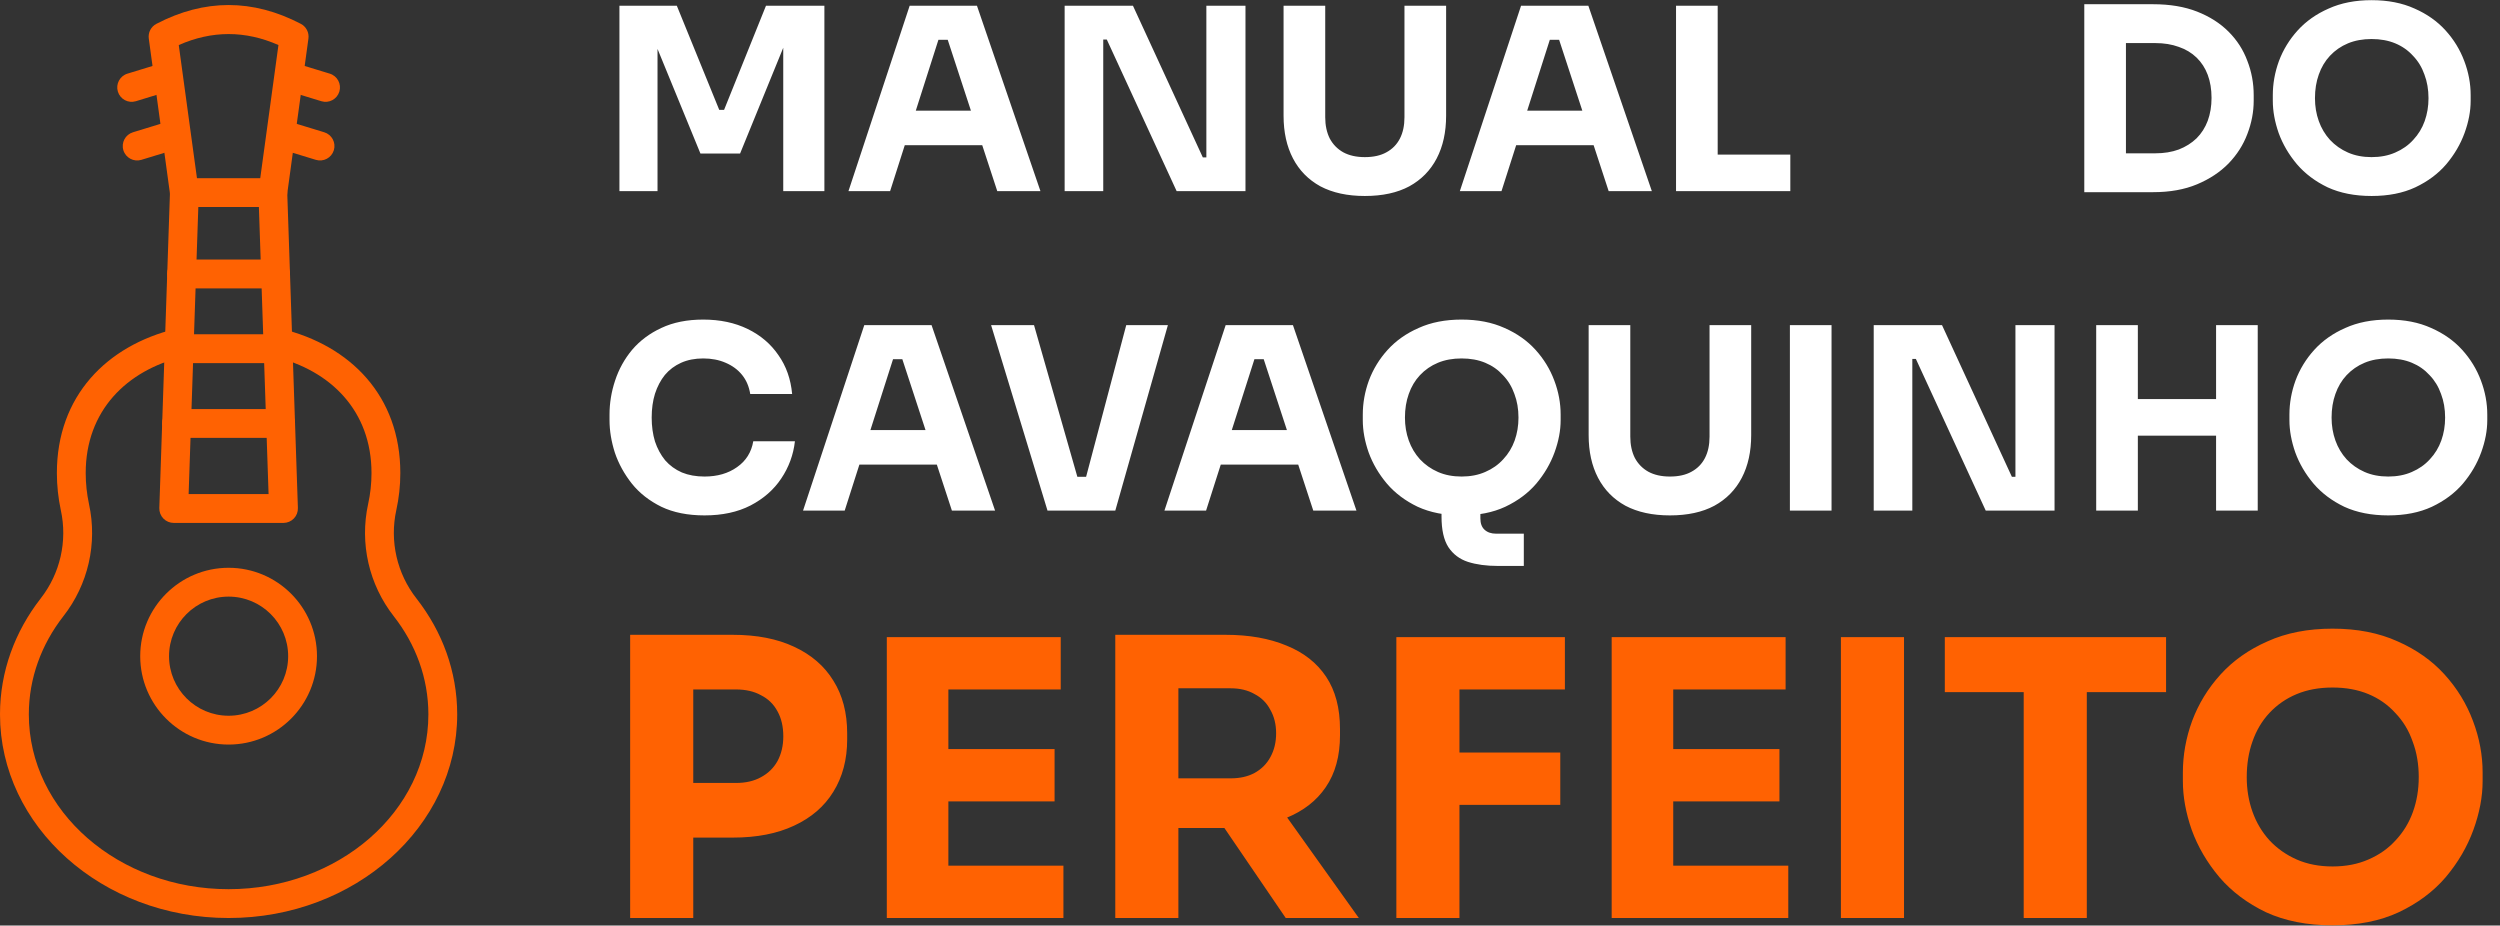
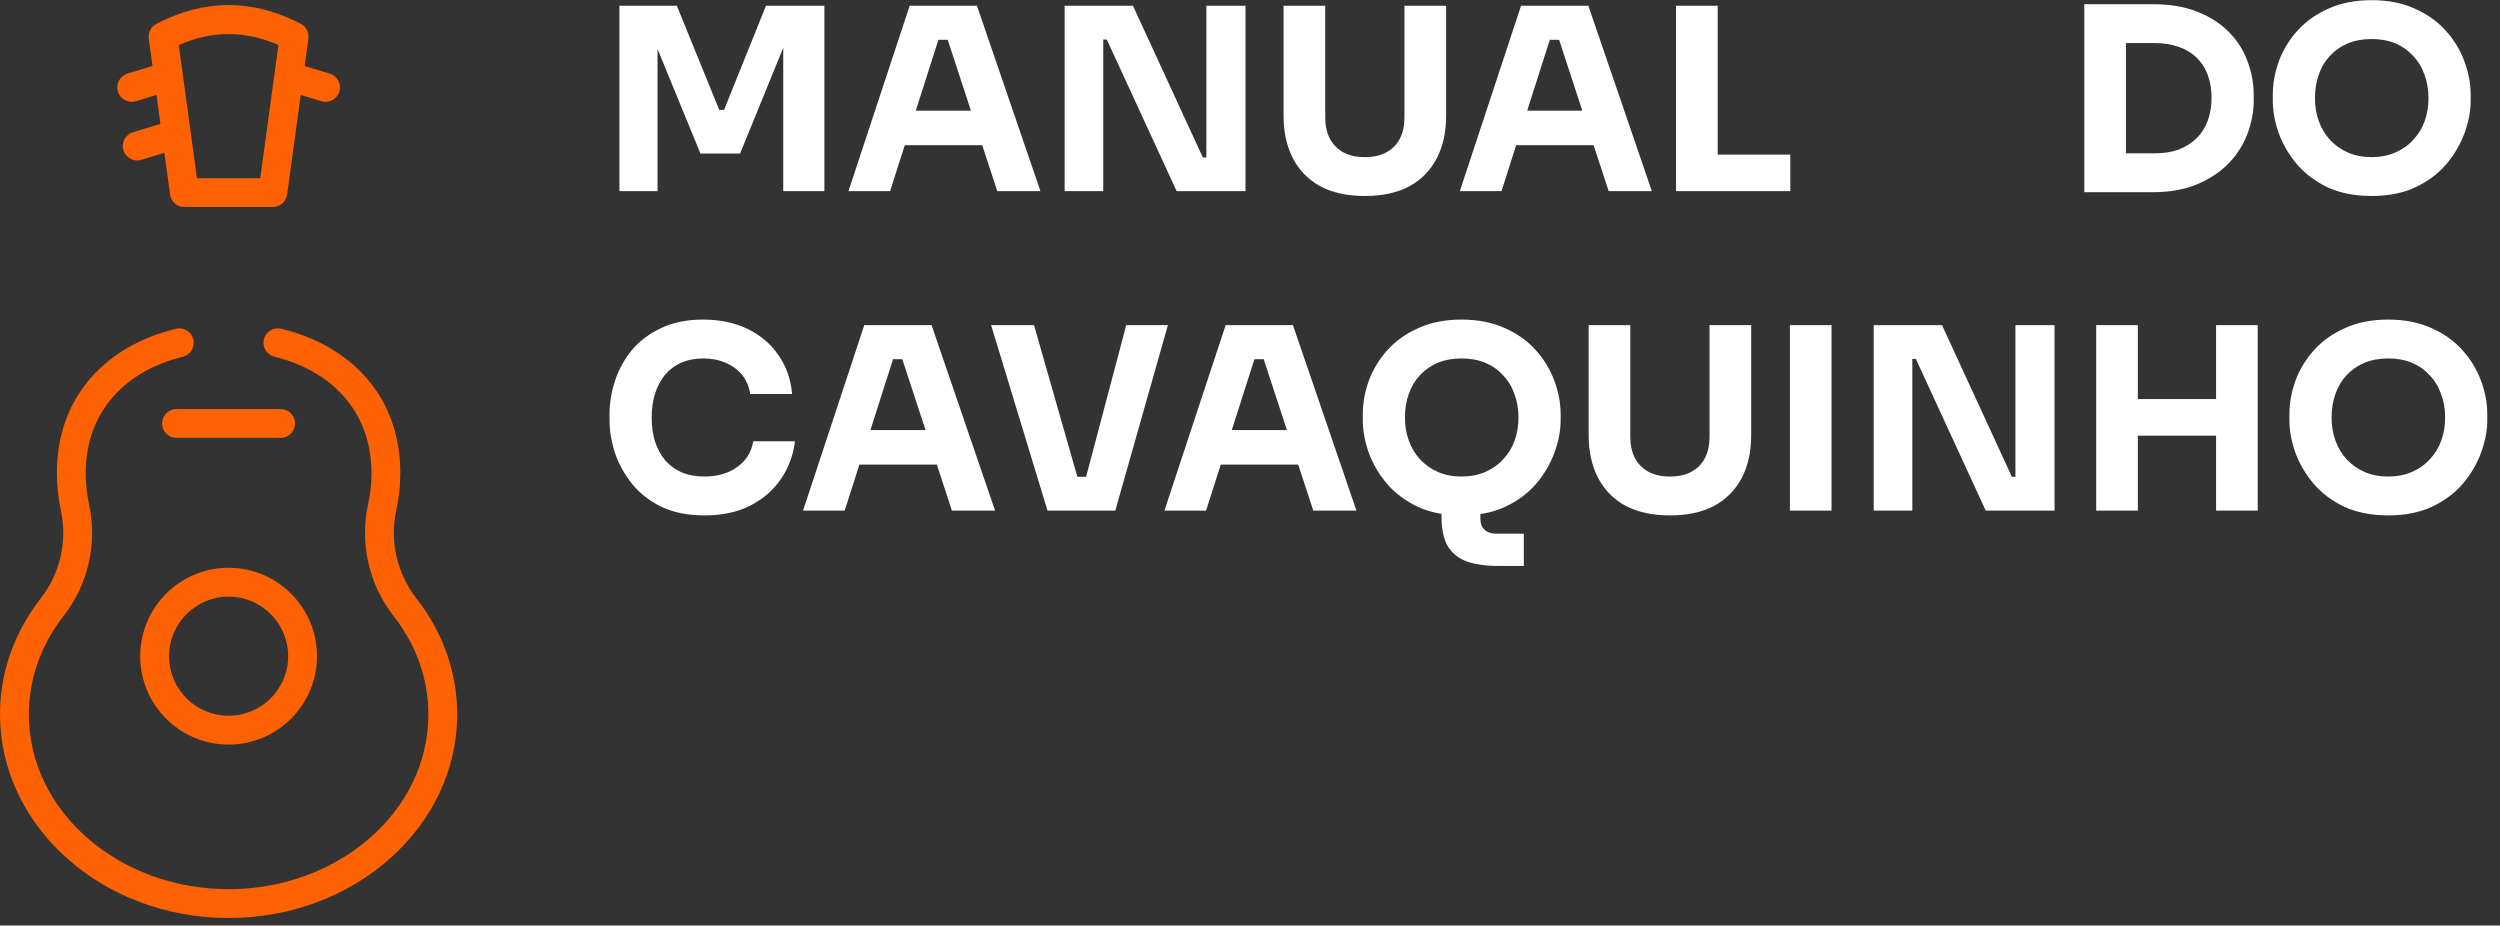
<svg xmlns="http://www.w3.org/2000/svg" width="994" height="368" viewBox="0 0 994 368" fill="none">
  <rect x="0" y="0" width="994" height="368" fill="#333333" stroke="none" />
  <path d="M246.285 76.004V2.286H269.107L285.971 43.689H287.89L304.552 2.286H327.778V76.004H311.419V13.091L313.741 13.293L294.252 61.058H278.498L258.907 13.293L261.432 13.091V76.004H246.285ZM337.342 76.004L361.679 2.286H388.439L413.685 76.004H396.518L376.119 13.697L381.37 15.818H368.343L373.797 13.697L353.903 76.004H337.342ZM355.821 57.726L360.871 43.992H389.752L394.902 57.726H355.821ZM423.301 76.004V2.286H450.466L478.236 62.573H481.67L479.65 64.391V2.286H495.201V76.004H467.835L440.064 15.717H436.631L438.651 13.899V76.004H423.301ZM542.661 77.923C535.727 77.923 529.836 76.644 524.989 74.085C520.209 71.46 516.574 67.757 514.083 62.977C511.592 58.197 510.346 52.542 510.346 46.012V2.286H526.908V46.618C526.908 49.849 527.514 52.677 528.725 55.1C530.005 57.457 531.789 59.274 534.078 60.553C536.434 61.833 539.295 62.472 542.661 62.472C546.095 62.472 548.956 61.833 551.245 60.553C553.601 59.274 555.385 57.457 556.597 55.1C557.809 52.744 558.415 49.916 558.415 46.618V2.286H574.976V46.012C574.976 52.542 573.73 58.197 571.239 62.977C568.749 67.757 565.113 71.46 560.333 74.085C555.553 76.644 549.663 77.923 542.661 77.923ZM580.431 76.004L604.768 2.286H631.529L656.775 76.004H639.608L619.209 13.697L624.46 15.818H611.433L616.886 13.697L596.993 76.004H580.431ZM598.911 57.726L603.96 43.992H632.842L637.992 57.726H598.911ZM666.391 76.004V2.286H682.952V76.004H666.391ZM680.933 76.004V61.462H711.833V76.004H680.933ZM843.255 76.408V60.957H856.989C860.423 60.957 863.519 60.453 866.28 59.443C869.04 58.365 871.396 56.884 873.348 54.999C875.301 53.047 876.782 50.724 877.792 48.032C878.802 45.271 879.306 42.242 879.306 38.943C879.306 35.51 878.802 32.446 877.792 29.753C876.782 27.061 875.301 24.772 873.348 22.887C871.396 21.002 869.04 19.588 866.28 18.645C863.519 17.636 860.423 17.131 856.989 17.131H843.255V1.68H856.08C862.745 1.68 868.569 2.656 873.55 4.609C878.532 6.561 882.706 9.22 886.072 12.586C889.438 15.953 891.929 19.823 893.545 24.2C895.228 28.508 896.07 33.052 896.07 37.832V40.054C896.07 44.497 895.228 48.907 893.545 53.283C891.929 57.591 889.438 61.496 886.072 64.997C882.706 68.43 878.532 71.19 873.55 73.277C868.569 75.364 862.745 76.408 856.08 76.408H843.255ZM828.714 76.408V1.68H845.275V76.408H828.714ZM942.951 77.923C936.286 77.923 930.463 76.778 925.481 74.489C920.567 72.133 916.494 69.07 913.262 65.3C910.031 61.462 907.607 57.322 905.991 52.879C904.443 48.435 903.669 44.16 903.669 40.054V37.832C903.669 33.254 904.477 28.744 906.092 24.3C907.775 19.79 910.266 15.717 913.565 12.082C916.864 8.446 920.97 5.551 925.885 3.397C930.799 1.175 936.488 0.064 942.951 0.064C949.414 0.064 955.103 1.175 960.017 3.397C964.932 5.551 969.039 8.446 972.337 12.082C975.636 15.717 978.127 19.79 979.81 24.3C981.493 28.744 982.335 33.254 982.335 37.832V40.054C982.335 44.16 981.527 48.435 979.911 52.879C978.295 57.322 975.872 61.462 972.64 65.3C969.409 69.07 965.302 72.133 960.32 74.489C955.406 76.778 949.616 77.923 942.951 77.923ZM942.951 62.472C946.452 62.472 949.582 61.866 952.343 60.654C955.17 59.443 957.56 57.76 959.512 55.605C961.532 53.451 963.047 50.96 964.057 48.133C965.067 45.305 965.571 42.276 965.571 39.044C965.571 35.611 965.033 32.48 963.956 29.653C962.946 26.758 961.431 24.267 959.411 22.18C957.459 20.026 955.103 18.376 952.343 17.232C949.582 16.087 946.452 15.515 942.951 15.515C939.45 15.515 936.32 16.087 933.56 17.232C930.799 18.376 928.41 20.026 926.39 22.18C924.438 24.267 922.956 26.758 921.947 29.653C920.937 32.48 920.432 35.611 920.432 39.044C920.432 42.276 920.937 45.305 921.947 48.133C922.956 50.96 924.438 53.451 926.39 55.605C928.41 57.76 930.799 59.443 933.56 60.654C936.32 61.866 939.45 62.472 942.951 62.472ZM280.114 204.923C273.449 204.923 267.727 203.778 262.947 201.489C258.167 199.133 254.262 196.07 251.233 192.3C248.203 188.462 245.948 184.356 244.467 179.98C243.053 175.536 242.346 171.228 242.346 167.054V164.832C242.346 160.254 243.087 155.744 244.568 151.3C246.049 146.79 248.304 142.717 251.334 139.081C254.431 135.446 258.302 132.551 262.947 130.397C267.659 128.175 273.213 127.064 279.609 127.064C286.274 127.064 292.165 128.31 297.281 130.801C302.398 133.292 306.471 136.759 309.5 141.202C312.597 145.578 314.415 150.728 314.953 156.653H298.291C297.82 153.69 296.743 151.166 295.059 149.079C293.376 146.992 291.188 145.376 288.496 144.232C285.87 143.087 282.908 142.515 279.609 142.515C276.31 142.515 273.382 143.087 270.823 144.232C268.265 145.376 266.111 146.992 264.361 149.079C262.678 151.166 261.365 153.657 260.422 156.552C259.547 159.379 259.109 162.543 259.109 166.044C259.109 169.477 259.547 172.642 260.422 175.536C261.365 178.364 262.711 180.855 264.462 183.009C266.279 185.096 268.501 186.712 271.126 187.856C273.752 188.934 276.748 189.472 280.114 189.472C285.23 189.472 289.539 188.227 293.04 185.736C296.608 183.245 298.762 179.811 299.503 175.435H316.064C315.458 180.821 313.64 185.769 310.611 190.28C307.649 194.723 303.576 198.291 298.392 200.984C293.275 203.61 287.183 204.923 280.114 204.923ZM319.295 203.004L343.632 129.286H370.392L395.638 203.004H378.471L358.072 140.697L363.323 142.818H350.297L355.75 140.697L335.856 203.004H319.295ZM337.775 184.726L342.824 170.992H371.705L376.855 184.726H337.775ZM416.483 203.004L394.065 129.286H411.131L428.904 191.492L425.067 189.573H435.367L431.328 191.492L447.788 129.286H464.349L443.446 203.004H416.483ZM462.979 203.004L487.316 129.286H514.077L539.322 203.004H522.155L501.757 140.697L507.008 142.818H493.981L499.434 140.697L479.54 203.004H462.979ZM481.459 184.726L486.508 170.992H515.389L520.539 184.726H481.459ZM595.568 225.018C590.99 225.018 587.018 224.48 583.652 223.403C580.353 222.325 577.761 220.373 575.876 217.546C574.058 214.718 573.149 210.679 573.149 205.428V194.117H588.6V206.134C588.6 208.087 589.138 209.568 590.216 210.578C591.36 211.655 592.909 212.193 594.861 212.193H605.868V225.018H595.568ZM581.127 204.923C574.462 204.923 568.639 203.778 563.657 201.489C558.742 199.133 554.669 196.07 551.438 192.3C548.207 188.462 545.783 184.322 544.167 179.879C542.619 175.435 541.845 171.16 541.845 167.054V164.832C541.845 160.254 542.652 155.744 544.268 151.3C545.951 146.79 548.442 142.717 551.741 139.081C555.04 135.446 559.146 132.551 564.061 130.397C568.975 128.175 574.664 127.064 581.127 127.064C587.59 127.064 593.279 128.175 598.193 130.397C603.108 132.551 607.214 135.446 610.513 139.081C613.812 142.717 616.303 146.79 617.986 151.3C619.669 155.744 620.511 160.254 620.511 164.832V167.054C620.511 171.16 619.703 175.435 618.087 179.879C616.471 184.322 614.048 188.462 610.816 192.3C607.585 196.07 603.478 199.133 598.496 201.489C593.582 203.778 587.792 204.923 581.127 204.923ZM581.127 189.472C584.628 189.472 587.758 188.866 590.519 187.654C593.346 186.443 595.736 184.76 597.688 182.605C599.708 180.451 601.223 177.96 602.233 175.133C603.242 172.305 603.747 169.275 603.747 166.044C603.747 162.611 603.209 159.48 602.132 156.653C601.122 153.758 599.607 151.267 597.587 149.18C595.635 147.025 593.279 145.376 590.519 144.232C587.758 143.087 584.628 142.515 581.127 142.515C577.626 142.515 574.496 143.087 571.736 144.232C568.975 145.376 566.586 147.025 564.566 149.18C562.614 151.267 561.132 153.758 560.123 156.653C559.113 159.48 558.608 162.611 558.608 166.044C558.608 169.275 559.113 172.305 560.123 175.133C561.132 177.96 562.614 180.451 564.566 182.605C566.586 184.76 568.975 186.443 571.736 187.654C574.496 188.866 577.626 189.472 581.127 189.472ZM663.959 204.923C657.025 204.923 651.135 203.643 646.287 201.085C641.508 198.46 637.872 194.757 635.381 189.977C632.89 185.197 631.645 179.542 631.645 173.012V129.286H648.206V173.618C648.206 176.849 648.812 179.677 650.024 182.1C651.303 184.457 653.087 186.274 655.376 187.553C657.732 188.833 660.593 189.472 663.959 189.472C667.393 189.472 670.254 188.833 672.543 187.553C674.899 186.274 676.683 184.457 677.895 182.1C679.107 179.744 679.713 176.917 679.713 173.618V129.286H696.274V173.012C696.274 179.542 695.029 185.197 692.538 189.977C690.047 194.757 686.411 198.46 681.632 201.085C676.852 203.643 670.961 204.923 663.959 204.923ZM711.661 203.004V129.286H728.222V203.004H711.661ZM744.988 203.004V129.286H772.153L799.923 189.573H803.357L801.337 191.391V129.286H816.888V203.004H789.522L761.752 142.717H758.318L760.338 140.899V203.004H744.988ZM881.112 203.004V129.286H897.673V203.004H881.112ZM833.447 203.004V129.286H850.009V203.004H833.447ZM847.08 173.214V158.672H884.04V173.214H847.08ZM949.558 204.923C942.894 204.923 937.07 203.778 932.088 201.489C927.174 199.133 923.101 196.07 919.869 192.3C916.638 188.462 914.214 184.322 912.599 179.879C911.05 175.435 910.276 171.16 910.276 167.054V164.832C910.276 160.254 911.084 155.744 912.7 151.3C914.383 146.79 916.874 142.717 920.172 139.081C923.471 135.446 927.578 132.551 932.492 130.397C937.407 128.175 943.096 127.064 949.558 127.064C956.021 127.064 961.71 128.175 966.625 130.397C971.539 132.551 975.646 135.446 978.945 139.081C982.243 142.717 984.734 146.79 986.417 151.3C988.1 155.744 988.942 160.254 988.942 164.832V167.054C988.942 171.16 988.134 175.435 986.518 179.879C984.903 184.322 982.479 188.462 979.248 192.3C976.016 196.07 971.909 199.133 966.928 201.489C962.013 203.778 956.223 204.923 949.558 204.923ZM949.558 189.472C953.059 189.472 956.19 188.866 958.95 187.654C961.777 186.443 964.167 184.76 966.12 182.605C968.139 180.451 969.654 177.96 970.664 175.133C971.674 172.305 972.179 169.275 972.179 166.044C972.179 162.611 971.64 159.48 970.563 156.653C969.553 153.758 968.038 151.267 966.019 149.18C964.066 147.025 961.71 145.376 958.95 144.232C956.19 143.087 953.059 142.515 949.558 142.515C946.058 142.515 942.927 143.087 940.167 144.232C937.407 145.376 935.017 147.025 932.997 149.18C931.045 151.267 929.564 153.758 928.554 156.653C927.544 159.48 927.039 162.611 927.039 166.044C927.039 169.275 927.544 172.305 928.554 175.133C929.564 177.96 931.045 180.451 932.997 182.605C935.017 184.76 937.407 186.443 940.167 187.654C942.927 188.866 946.058 189.472 949.558 189.472Z" fill="white" />
-   <path d="M272.58 333.028V311.303H292.622C296.498 311.303 299.813 310.538 302.567 309.009C305.423 307.479 307.616 305.337 309.146 302.583C310.675 299.727 311.44 296.463 311.44 292.791C311.44 288.915 310.675 285.601 309.146 282.847C307.616 279.991 305.423 277.849 302.567 276.421C299.813 274.891 296.498 274.126 292.622 274.126H272.58V252.401H291.398C300.884 252.401 308.993 253.982 315.724 257.144C322.558 260.306 327.76 264.794 331.33 270.607C335.001 276.421 336.837 283.408 336.837 291.567V294.015C336.837 301.971 335.001 308.907 331.33 314.822C327.76 320.636 322.558 325.124 315.724 328.286C308.993 331.447 300.884 333.028 291.398 333.028H272.58ZM250.549 365.004V252.401H275.64V365.004H250.549ZM352.594 365.004V253.319H377.073V365.004H352.594ZM374.013 365.004V344.197H422.818V365.004H374.013ZM374.013 318.647V297.84H419.299V318.647H374.013ZM374.013 274.126V253.319H421.747V274.126H374.013ZM443.434 365.004V252.401H468.525V365.004H443.434ZM511.21 365.004L478.469 316.964H506.008L540.278 365.004H511.21ZM461.793 329.204V309.468H489.332C493.003 309.468 496.165 308.754 498.817 307.326C501.571 305.796 503.662 303.705 505.09 301.053C506.62 298.299 507.385 295.137 507.385 291.567C507.385 287.998 506.62 284.887 505.09 282.235C503.662 279.481 501.571 277.39 498.817 275.962C496.165 274.432 493.003 273.667 489.332 273.667H461.793V252.401H487.343C496.624 252.401 504.682 253.829 511.516 256.685C518.349 259.439 523.602 263.57 527.274 269.077C530.946 274.585 532.782 281.521 532.782 289.884V292.332C532.782 300.594 530.895 307.479 527.121 312.986C523.449 318.392 518.196 322.472 511.363 325.226C504.631 327.878 496.624 329.204 487.343 329.204H461.793ZM555.19 365.004V253.319H580.281V365.004H555.19ZM577.221 320.024V299.217H620.365V320.024H577.221ZM577.221 274.126V253.319H622.201V274.126H577.221ZM640.8 365.004V253.319H665.279V365.004H640.8ZM662.219 365.004V344.197H711.024V365.004H662.219ZM662.219 318.647V297.84H707.505V318.647H662.219ZM662.219 274.126V253.319H709.953V274.126H662.219ZM731.946 365.004V253.319H757.037V365.004H731.946ZM804.622 365.004V272.137H829.713V365.004H804.622ZM773.259 275.197V253.319H861.23V275.197H773.259ZM927.423 367.911C917.325 367.911 908.503 366.177 900.955 362.709C893.509 359.139 887.339 354.498 882.443 348.787C877.547 342.973 873.875 336.7 871.427 329.969C869.082 323.237 867.909 316.76 867.909 310.538V307.173C867.909 300.237 869.133 293.403 871.58 286.672C874.13 279.838 877.904 273.667 882.902 268.159C887.9 262.652 894.121 258.266 901.567 255.002C909.013 251.636 917.631 249.953 927.423 249.953C937.214 249.953 945.833 251.636 953.279 255.002C960.724 258.266 966.946 262.652 971.944 268.159C976.942 273.667 980.715 279.838 983.265 286.672C985.815 293.403 987.09 300.237 987.09 307.173V310.538C987.09 316.76 985.866 323.237 983.418 329.969C980.97 336.7 977.298 342.973 972.403 348.787C967.507 354.498 961.285 359.139 953.738 362.709C946.292 366.177 937.52 367.911 927.423 367.911ZM927.423 344.503C932.727 344.503 937.469 343.585 941.651 341.749C945.935 339.913 949.556 337.363 952.514 334.099C955.574 330.836 957.868 327.062 959.398 322.778C960.928 318.494 961.693 313.904 961.693 309.009C961.693 303.807 960.877 299.064 959.245 294.78C957.715 290.394 955.421 286.621 952.361 283.459C949.403 280.195 945.833 277.696 941.651 275.962C937.469 274.228 932.727 273.361 927.423 273.361C922.119 273.361 917.376 274.228 913.195 275.962C909.013 277.696 905.392 280.195 902.332 283.459C899.374 286.621 897.13 290.394 895.6 294.78C894.07 299.064 893.305 303.807 893.305 309.009C893.305 313.904 894.07 318.494 895.6 322.778C897.13 327.062 899.374 330.836 902.332 334.099C905.392 337.363 909.013 339.913 913.195 341.749C917.376 343.585 922.119 344.503 927.423 344.503Z" fill="#FF6202" />
  <path fill-rule="evenodd" clip-rule="evenodd" d="M113.899 36.002L127.767 40.242C130.793 41.167 133.999 39.459 134.923 36.433C135.848 33.411 134.14 30.206 131.118 29.281L117.249 25.04C114.223 24.116 111.018 25.823 110.093 28.846C109.169 31.872 110.873 35.077 113.899 36.002Z" fill="#FF6202" />
  <path fill-rule="evenodd" clip-rule="evenodd" d="M64.541 25.04L50.672 29.281C47.65 30.206 45.942 33.411 46.867 36.433C47.791 39.459 50.996 41.167 54.022 40.242L67.891 36.002C70.917 35.077 72.621 31.872 71.697 28.846C70.772 25.823 67.567 24.116 64.541 25.04Z" fill="#FF6202" />
-   <path fill-rule="evenodd" clip-rule="evenodd" d="M111.705 59.314L125.574 63.551C128.6 64.476 131.806 62.768 132.73 59.746C133.655 56.72 131.951 53.515 128.925 52.59L115.056 48.353C112.03 47.428 108.825 49.133 107.9 52.158C106.975 55.184 108.679 58.39 111.705 59.314Z" fill="#FF6202" />
  <path fill-rule="evenodd" clip-rule="evenodd" d="M66.728 48.353L52.86 52.59C49.834 53.515 48.13 56.72 49.054 59.746C49.979 62.768 53.184 64.476 56.21 63.551L70.079 59.314C73.105 58.39 74.809 55.184 73.884 52.158C72.96 49.133 69.754 47.428 66.728 48.353Z" fill="#FF6202" />
  <path fill-rule="evenodd" clip-rule="evenodd" d="M109.136 141.852C131.444 147.281 147.708 163.32 147.708 188.081C147.708 192.303 147.246 196.414 146.375 200.368C146.375 200.372 146.371 200.376 146.371 200.38C142.944 216.059 146.696 232.45 156.607 245.077C165.249 256.149 170.323 269.575 170.323 284.043C170.323 322.609 134.55 353.54 90.892 353.54C47.234 353.54 11.462 322.609 11.462 284.043C11.462 269.571 16.539 256.145 25.17 245.043C35.058 232.431 38.802 216.067 35.383 200.414C34.538 196.437 34.076 192.314 34.076 188.081C34.076 163.32 50.34 147.281 72.649 141.852C75.724 141.103 77.612 138.001 76.863 134.925C76.114 131.853 73.012 129.966 69.94 130.715C42.382 137.424 22.614 157.493 22.614 188.081C22.614 193.136 23.164 198.057 24.173 202.802C24.177 202.813 24.181 202.825 24.181 202.836C26.878 215.165 23.928 228.056 16.138 237.986C16.134 237.994 16.131 237.997 16.127 238.005C5.937 251.102 0 266.969 0 284.043C0 328.519 40.544 365.002 90.892 365.002C141.24 365.002 181.784 328.519 181.784 284.043C181.784 266.965 175.843 251.098 165.631 238.013C165.627 238.009 165.627 238.005 165.623 238.001C157.825 228.068 154.872 215.169 157.569 202.829C158.616 198.087 159.17 193.151 159.17 188.081C159.17 157.493 139.402 137.424 111.844 130.715C108.773 129.966 105.67 131.853 104.922 134.925C104.173 138.001 106.06 141.103 109.136 141.852Z" fill="#FF6202" />
  <path fill-rule="evenodd" clip-rule="evenodd" d="M90.892 225.752C71.495 225.752 55.75 241.5 55.75 260.898C55.75 280.291 71.495 296.04 90.892 296.04C110.289 296.04 126.034 280.291 126.034 260.898C126.034 241.5 110.289 225.752 90.892 225.752ZM90.892 237.214C103.962 237.214 114.572 247.827 114.572 260.898C114.572 273.964 103.962 284.578 90.892 284.578C77.822 284.578 67.212 273.964 67.212 260.898C67.212 247.827 77.822 237.214 90.892 237.214Z" fill="#FF6202" />
-   <path fill-rule="evenodd" clip-rule="evenodd" d="M67.584 76.389L63.343 201.988C63.293 203.539 63.87 205.048 64.951 206.164C66.032 207.279 67.519 207.91 69.07 207.91H112.717C114.268 207.91 115.754 207.279 116.835 206.164C117.916 205.048 118.493 203.539 118.444 201.988L114.203 76.389C114.1 73.229 111.444 70.75 108.285 70.857C105.121 70.964 102.642 73.615 102.749 76.779L106.787 196.448H74.999L79.038 76.779C79.145 73.615 76.665 70.964 73.502 70.857C70.342 70.75 67.687 73.229 67.584 76.389Z" fill="#FF6202" />
  <path fill-rule="evenodd" clip-rule="evenodd" d="M108.475 82.313C111.34 82.313 113.767 80.196 114.156 77.358L122.63 15.334C122.959 12.935 121.744 10.589 119.597 9.473C100.459 -0.491 81.326 -0.491 62.188 9.473C60.041 10.589 58.826 12.935 59.155 15.334L67.629 77.358C68.019 80.196 70.445 82.313 73.31 82.313H108.475ZM103.474 70.851H78.311L71.075 17.913C84.287 12.09 97.498 12.09 110.71 17.909C110.71 17.913 103.474 70.851 103.474 70.851Z" fill="#FF6202" />
  <path fill-rule="evenodd" clip-rule="evenodd" d="M70.182 174.1H111.575C114.738 174.1 117.305 171.533 117.305 168.37C117.305 165.206 114.738 162.639 111.575 162.639H70.182C67.019 162.639 64.451 165.206 64.451 168.37C64.451 171.533 67.019 174.1 70.182 174.1Z" fill="#FF6202" />
-   <path fill-rule="evenodd" clip-rule="evenodd" d="M71.19 144.378H110.573C113.736 144.378 116.304 141.81 116.304 138.647C116.304 135.483 113.736 132.916 110.573 132.916H71.19C68.026 132.916 65.459 135.483 65.459 138.647C65.459 141.81 68.026 144.378 71.19 144.378Z" fill="#FF6202" />
-   <path fill-rule="evenodd" clip-rule="evenodd" d="M72.188 114.663H109.569C112.732 114.663 115.3 112.096 115.3 108.932C115.3 105.772 112.732 103.201 109.569 103.201H72.188C69.025 103.201 66.457 105.772 66.457 108.932C66.457 112.096 69.025 114.663 72.188 114.663Z" fill="#FF6202" />
</svg>